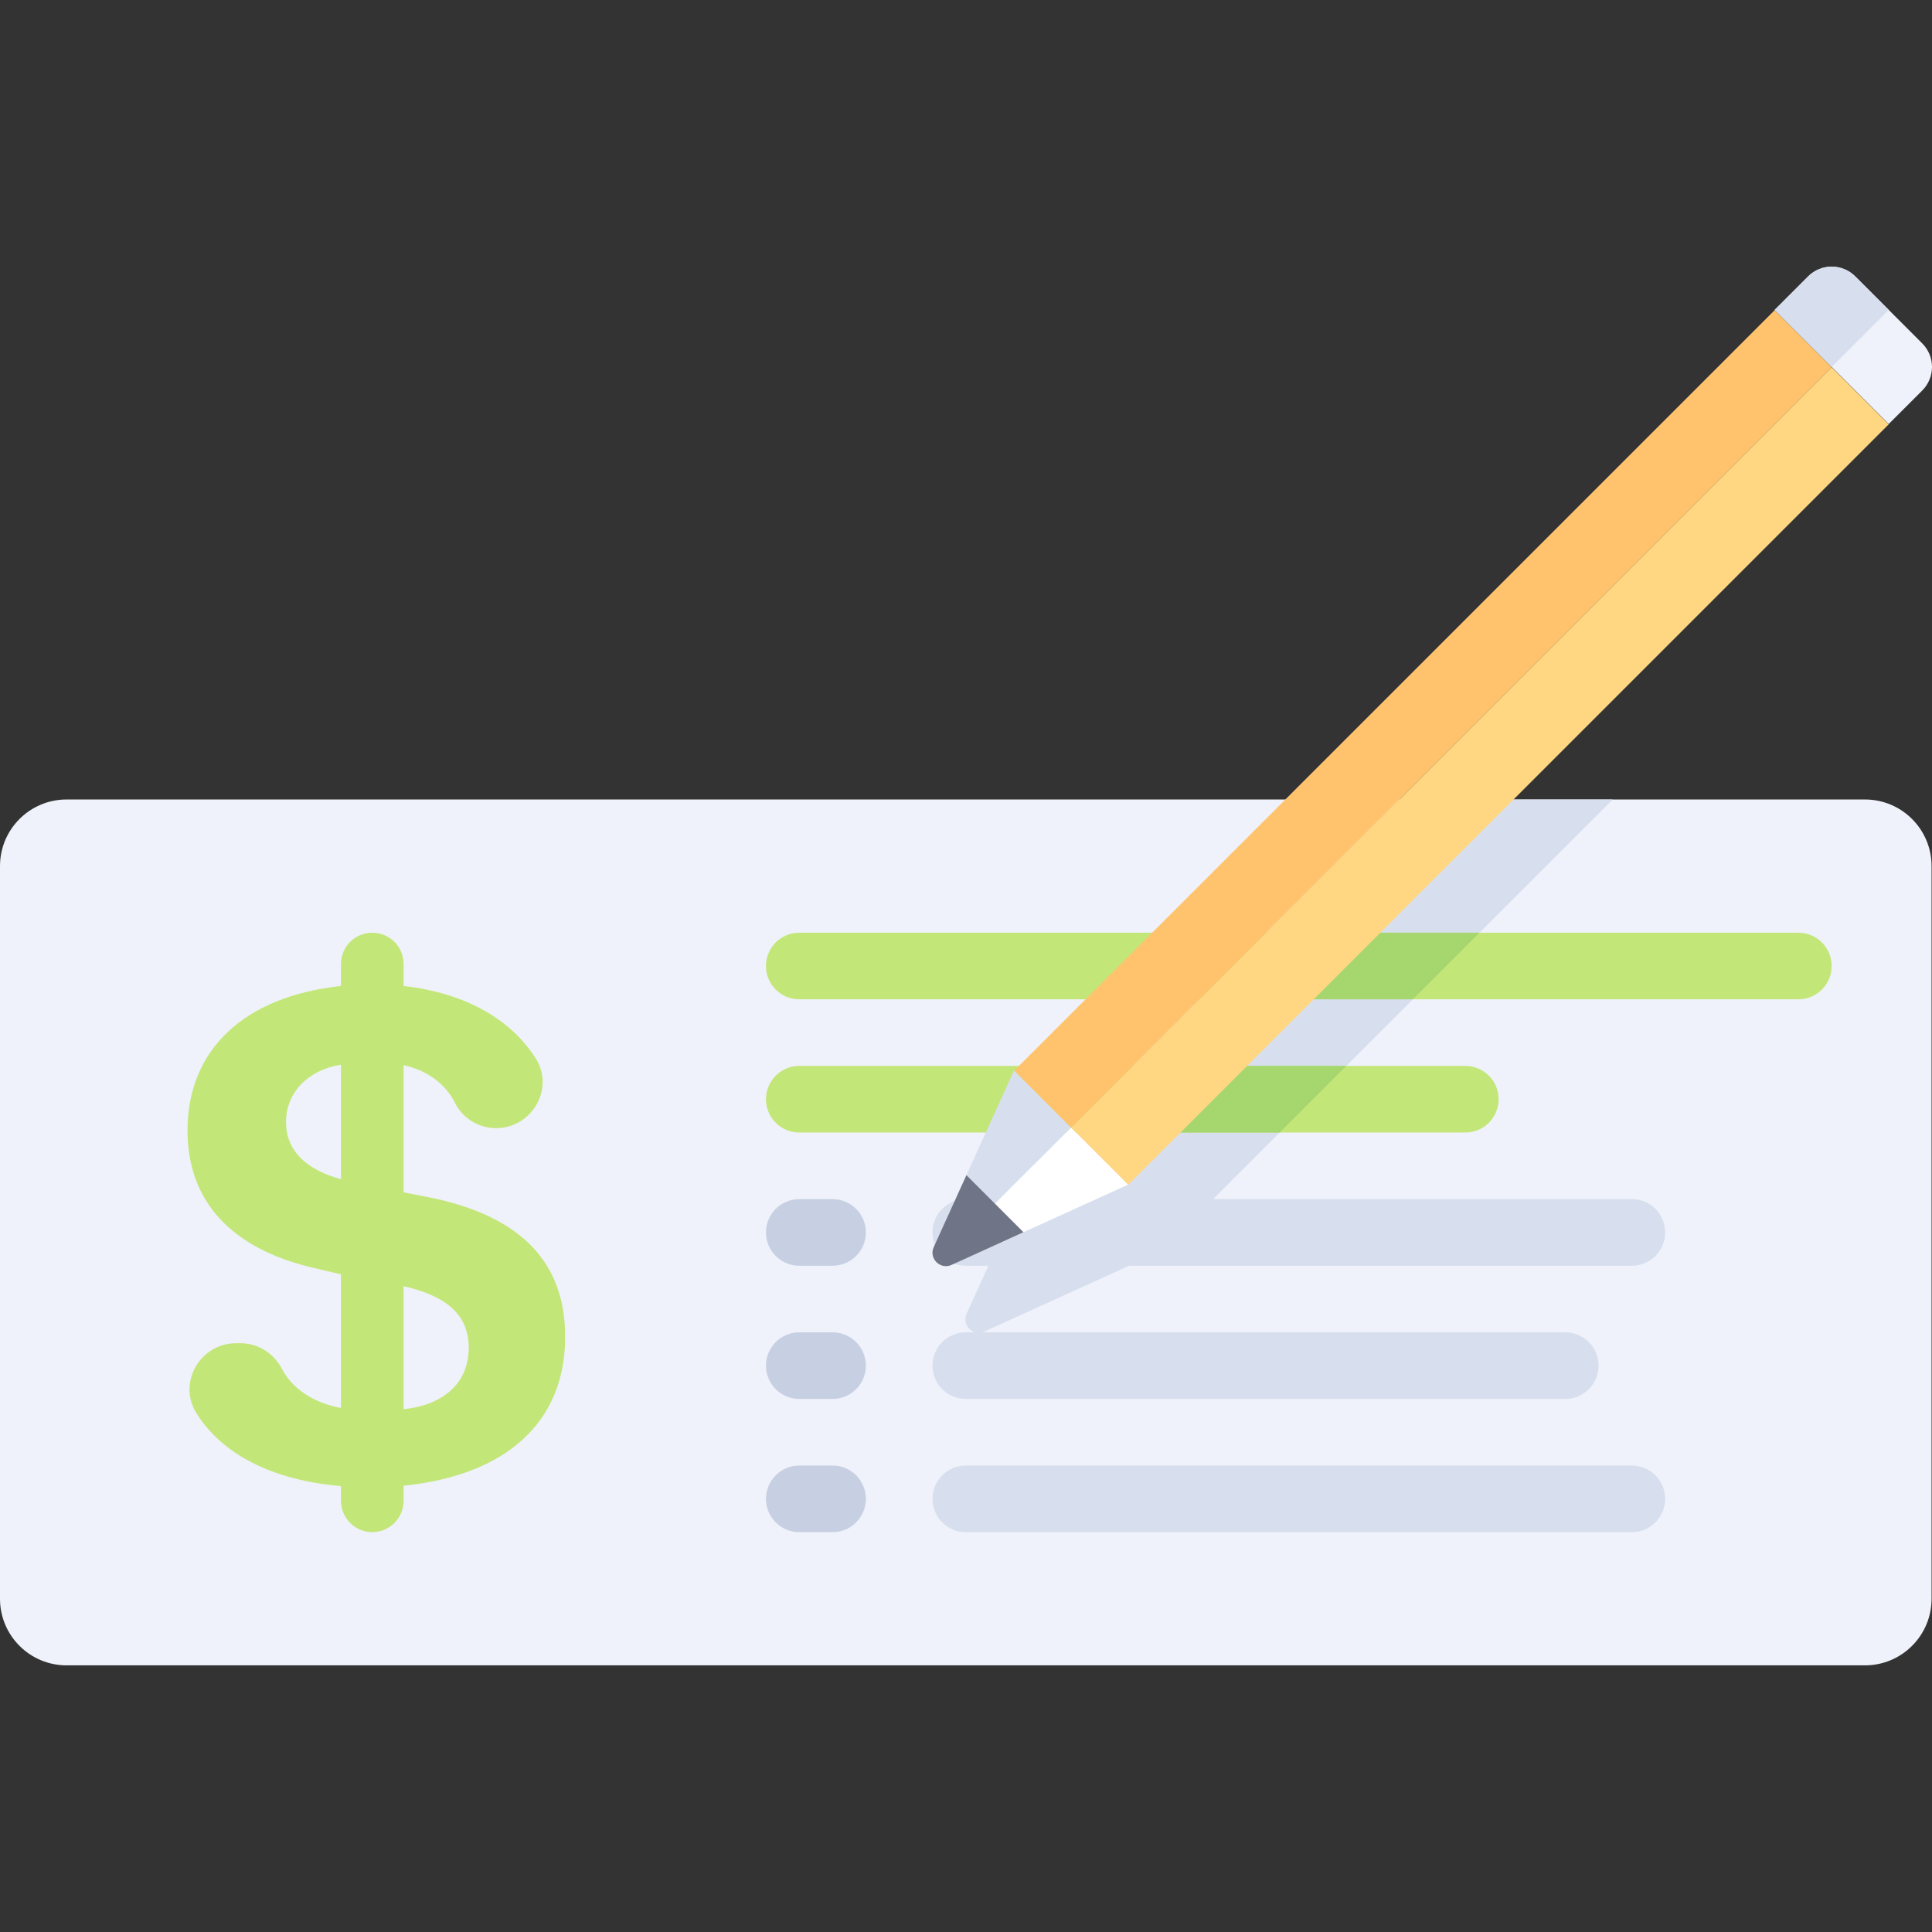
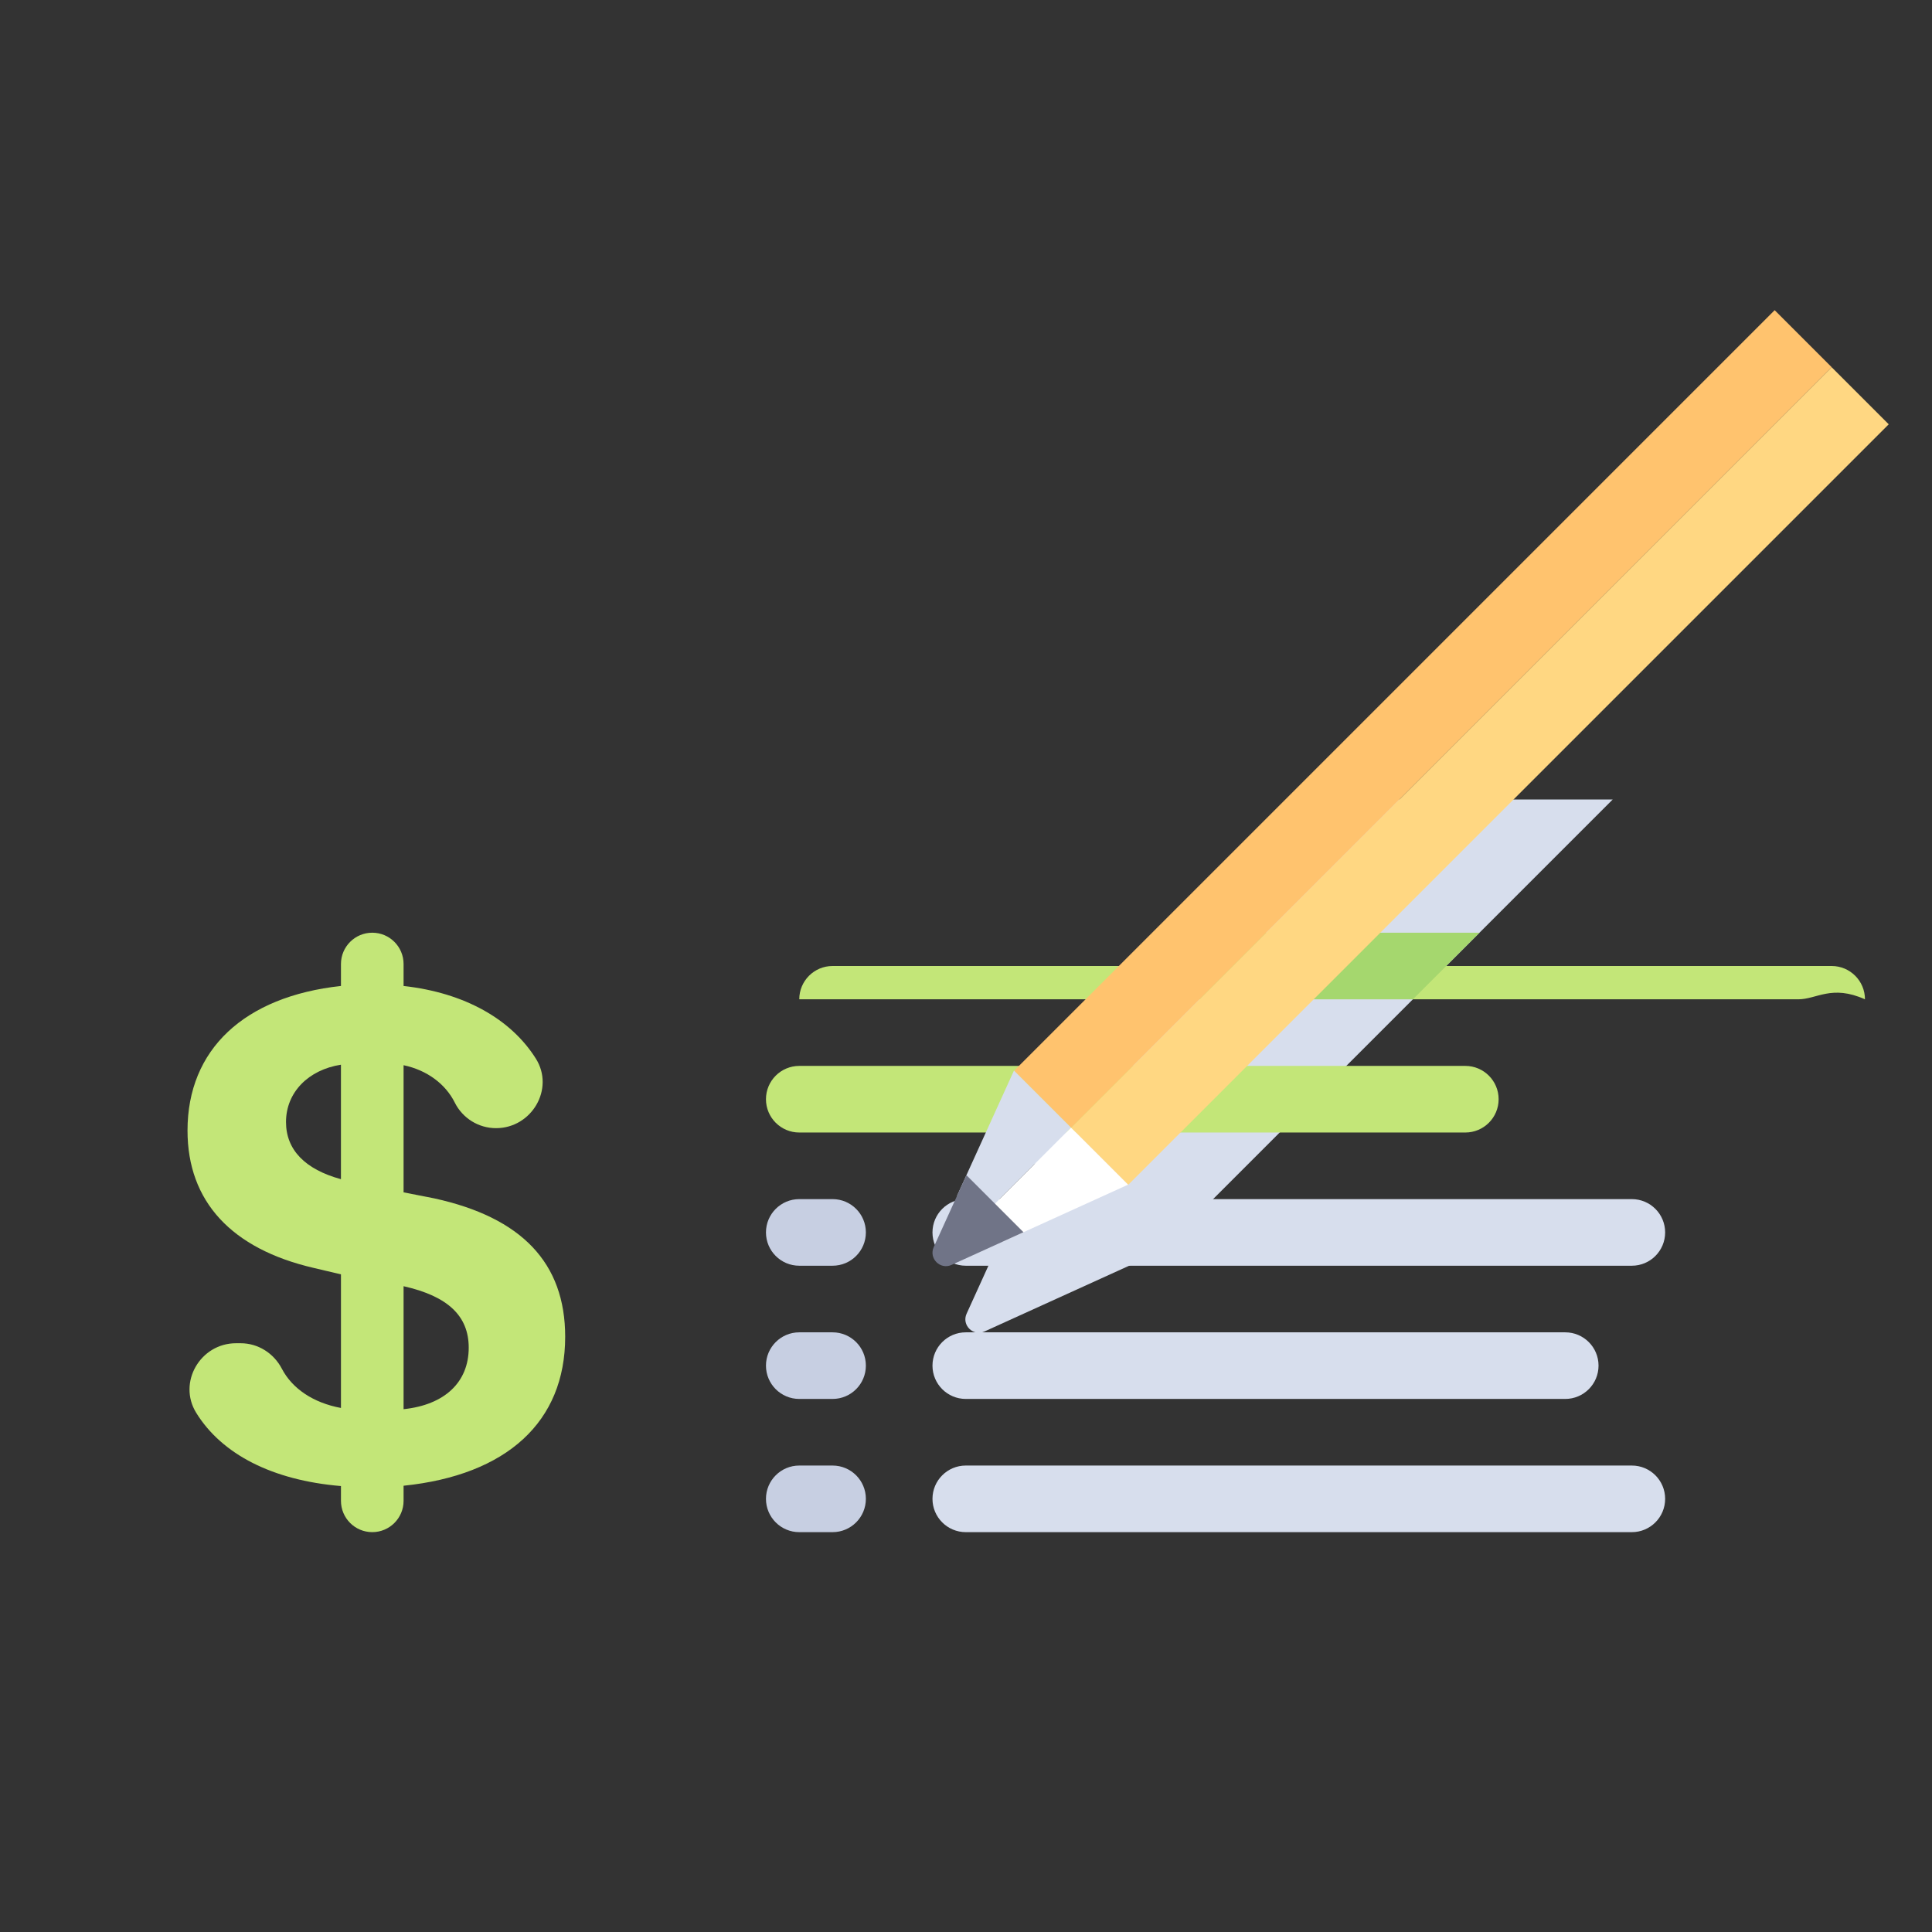
<svg xmlns="http://www.w3.org/2000/svg" version="1.1" id="Layer_1" x="0px" y="0px" viewBox="0 0 512 512" style="enable-background:new 0 0 512 512;" xml:space="preserve">
  <rect x="0" y="0" width="512" height="512" fill="#333333" stroke="none" />
-   <path style="fill:#EFF2FA;" d="M494.233,441.337H17.651C7.902,441.337,0,433.435,0,423.686V229.523  c0-9.749,7.902-17.651,17.651-17.651h476.582c9.749,0,17.651,7.902,17.651,17.651v194.163  C511.884,433.435,503.981,441.337,494.233,441.337z" />
  <path style="fill:#D7DEED;" d="M366.914,211.872l-89.489,89.489l0,0l-12.599,27.718l-8.667,19.067  c-1.362,2.997,1.721,6.081,4.718,4.718l19.067-8.667l27.718-12.599l119.727-119.728h-60.475V211.872z" />
  <g>
    <path style="fill:#C3E678;" d="M388.326,300.128H211.814c-4.874,0-8.826-3.952-8.826-8.826l0,0c0-4.874,3.952-8.826,8.826-8.826   h176.512c4.874,0,8.826,3.952,8.826,8.826l0,0C397.152,296.177,393.2,300.128,388.326,300.128z" />
    <path style="fill:#C3E678;" d="M149.779,354.258c0-19.603-11.563-31.617-34.689-36.676l-8.139-1.597v-33.693   c6.213,1.302,11.118,4.984,13.565,9.893c2.071,4.154,6.295,6.789,10.936,6.789c9.457,0,15.59-10.424,10.557-18.429   c-6.573-10.449-18.89-17.456-35.056-19.251v-5.819c0-4.583-3.716-8.298-8.298-8.298s-8.298,3.716-8.298,8.298v5.817   c-25.656,2.793-40.665,16.835-40.665,38.314c0,18.79,11.653,31.346,33.424,36.404l7.241,1.708v35.408   c-7.332-1.364-12.911-5.121-15.664-10.401c-2.139-4.103-6.294-6.752-10.921-6.752h-1.22c-9.462,0-15.525,10.392-10.553,18.443   c6.774,10.967,20.14,17.877,38.358,19.406v3.913c0,4.583,3.716,8.298,8.298,8.298s8.298-3.716,8.298-8.298v-3.998   C134.344,390.918,149.779,376.779,149.779,354.258z M75.795,297.347c0-7.885,5.955-13.85,14.558-15.189v30.336   C80.846,309.902,75.795,304.713,75.795,297.347z M106.951,373.449v-32.59c11.762,2.647,17.264,7.886,17.264,16.289   C124.215,366.301,117.847,372.305,106.951,373.449z" />
-     <path style="fill:#C3E678;" d="M476.582,264.826H211.814c-4.874,0-8.826-3.952-8.826-8.826l0,0c0-4.874,3.952-8.826,8.826-8.826   h264.768c4.874,0,8.826,3.952,8.826,8.826l0,0C485.407,260.875,481.456,264.826,476.582,264.826z" />
+     <path style="fill:#C3E678;" d="M476.582,264.826H211.814l0,0c0-4.874,3.952-8.826,8.826-8.826   h264.768c4.874,0,8.826,3.952,8.826,8.826l0,0C485.407,260.875,481.456,264.826,476.582,264.826z" />
  </g>
  <g>
    <polygon style="fill:#A5D76E;" points="313.96,264.826 374.436,264.826 392.087,247.174 331.612,247.174  " />
-     <polygon style="fill:#A5D76E;" points="339.133,300.128 356.784,282.477 296.309,282.477 278.658,300.128  " />
  </g>
  <path style="fill:#C7CFE2;" d="M220.64,335.43h-8.826c-4.874,0-8.826-3.952-8.826-8.826l0,0c0-4.874,3.952-8.826,8.826-8.826h8.826  c4.874,0,8.826,3.952,8.826,8.826l0,0C229.465,331.48,225.514,335.43,220.64,335.43z" />
  <path style="fill:#D7DEED;" d="M432.454,335.43H255.942c-4.874,0-8.826-3.952-8.826-8.826l0,0c0-4.874,3.952-8.826,8.826-8.826  h176.512c4.874,0,8.826,3.952,8.826,8.826l0,0C441.279,331.479,437.328,335.43,432.454,335.43z" />
  <path style="fill:#C7CFE2;" d="M220.64,370.733h-8.826c-4.874,0-8.826-3.952-8.826-8.826l0,0c0-4.874,3.952-8.826,8.826-8.826h8.826  c4.874,0,8.826,3.952,8.826,8.826l0,0C229.465,366.782,225.514,370.733,220.64,370.733z" />
  <path style="fill:#D7DEED;" d="M414.803,370.733H255.942c-4.874,0-8.826-3.952-8.826-8.826l0,0c0-4.874,3.952-8.826,8.826-8.826  h158.861c4.874,0,8.826,3.952,8.826,8.826l0,0C423.628,366.781,419.677,370.733,414.803,370.733z" />
  <path style="fill:#C7CFE2;" d="M220.64,406.036h-8.826c-4.874,0-8.826-3.952-8.826-8.826l0,0c0-4.874,3.952-8.826,8.826-8.826h8.826  c4.874,0,8.826,3.952,8.826,8.826l0,0C229.465,402.084,225.514,406.036,220.64,406.036z" />
  <path style="fill:#D7DEED;" d="M432.454,406.035H255.942c-4.874,0-8.826-3.952-8.826-8.826l0,0c0-4.874,3.952-8.826,8.826-8.826  h176.512c4.874,0,8.826,3.952,8.826,8.826l0,0C441.279,402.084,437.328,406.035,432.454,406.035z" />
  <rect x="366.374" y="47.934" transform="matrix(-0.707 -0.707 0.707 -0.707 509.002 591.789)" style="fill:#FFC36E;" width="21.381" height="285.086" />
  <rect x="381.488" y="63.057" transform="matrix(-0.707 -0.707 0.707 -0.707 524.109 628.293)" style="fill:#FFD782;" width="21.381" height="285.086" />
-   <path style="fill:#EFF2FA;" d="M500.537,112.365l-30.238-30.238l8.879-8.879c3.446-3.446,9.035-3.446,12.482,0l17.756,17.756  c3.446,3.446,3.446,9.035,0,12.482L500.537,112.365z" />
  <g>
-     <path style="fill:#D7DEED;" d="M485.417,97.245l-15.119-15.119l8.879-8.879c3.446-3.446,9.035-3.446,12.482,0l8.879,8.879   L485.417,97.245z" />
    <polygon style="fill:#D7DEED;" points="259.691,322.972 283.833,298.829 268.714,283.711 253.625,316.906  " />
  </g>
  <polygon style="fill:#FFFFFF;" points="265.757,329.037 298.951,313.949 283.833,298.829 259.691,322.972 " />
  <path style="fill:#707487;" d="M252.167,335.215l19.067-8.667l-15.119-15.119l-8.667,19.067  C246.086,333.494,249.17,336.578,252.167,335.215z" />
  <g>
</g>
  <g>
</g>
  <g>
</g>
  <g>
</g>
  <g>
</g>
  <g>
</g>
  <g>
</g>
  <g>
</g>
  <g>
</g>
  <g>
</g>
  <g>
</g>
  <g>
</g>
  <g>
</g>
  <g>
</g>
  <g>
</g>
</svg>